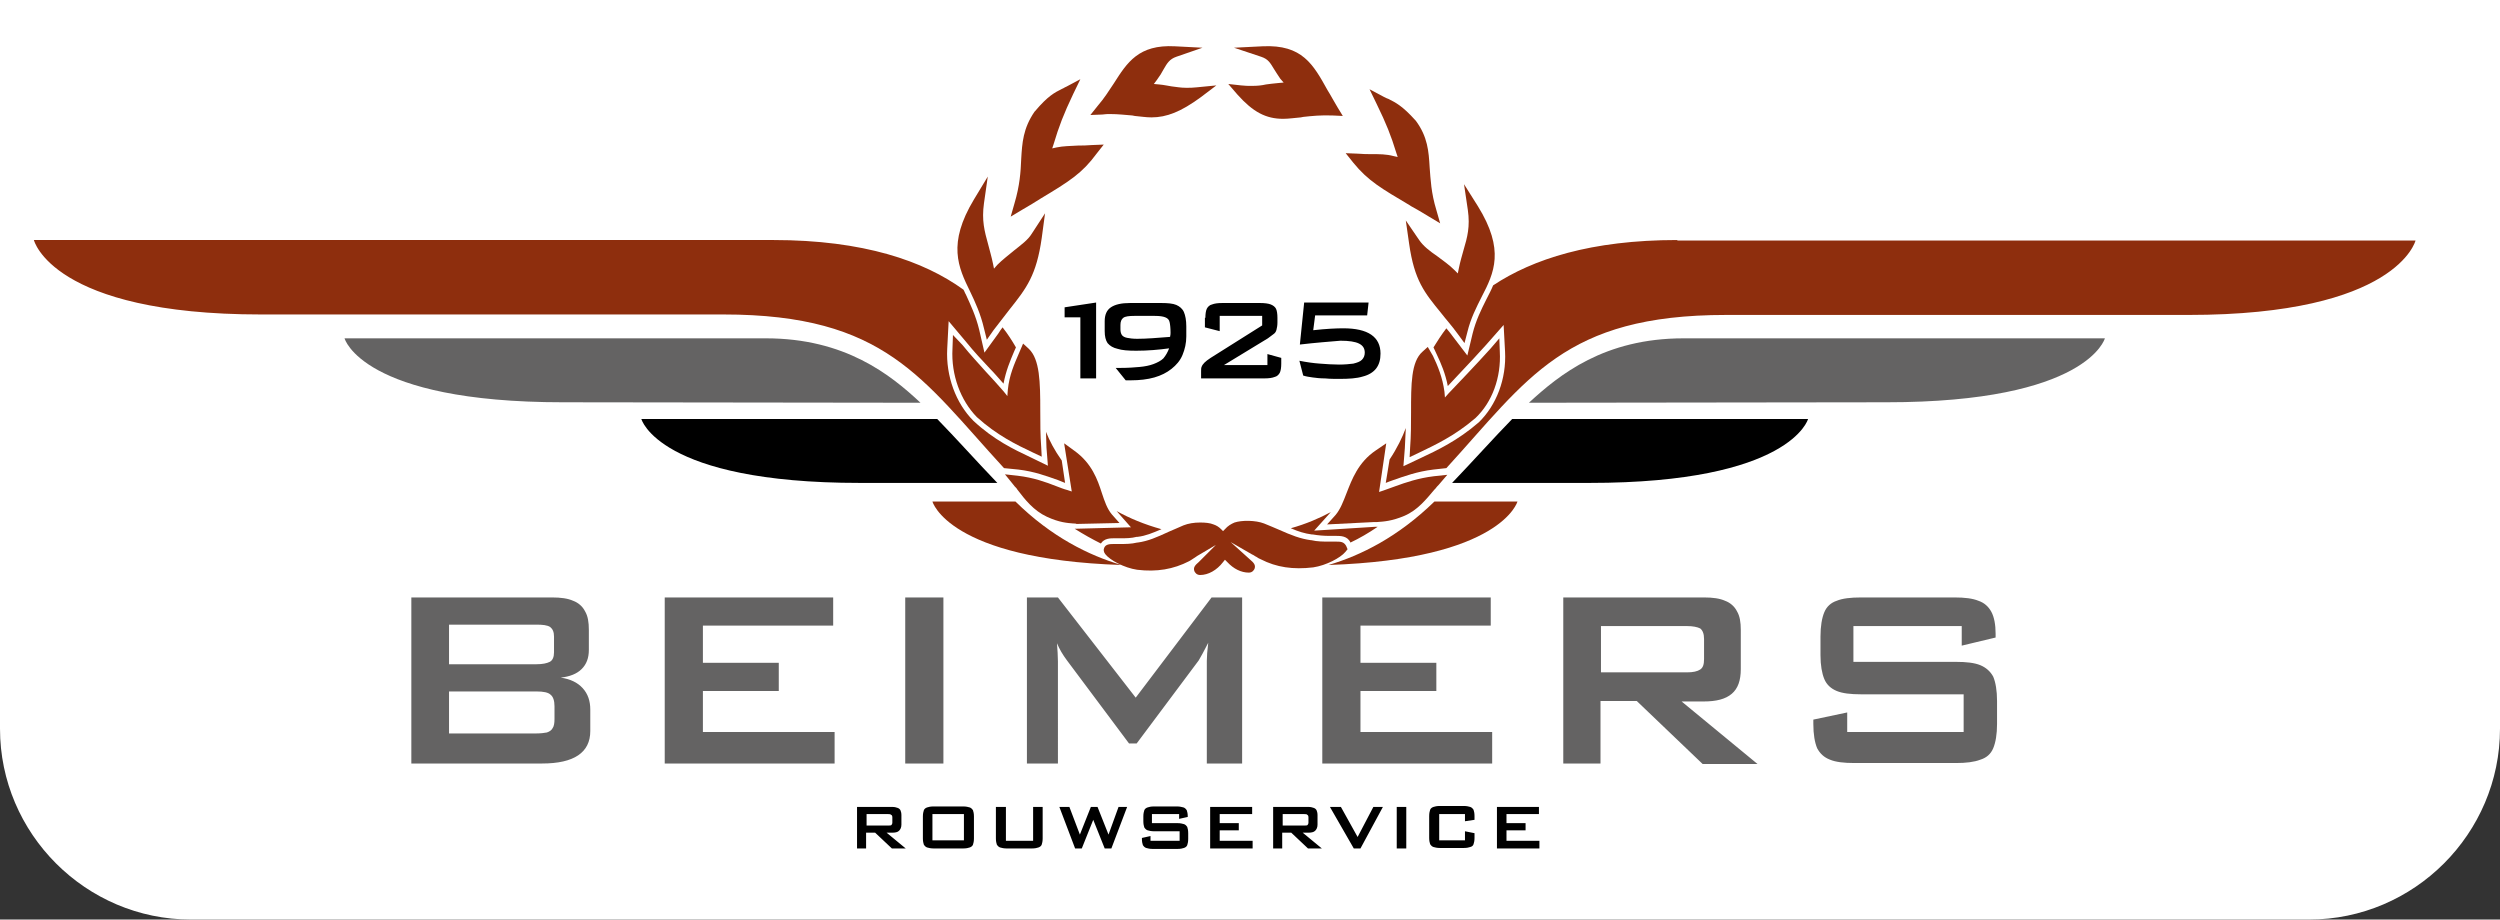
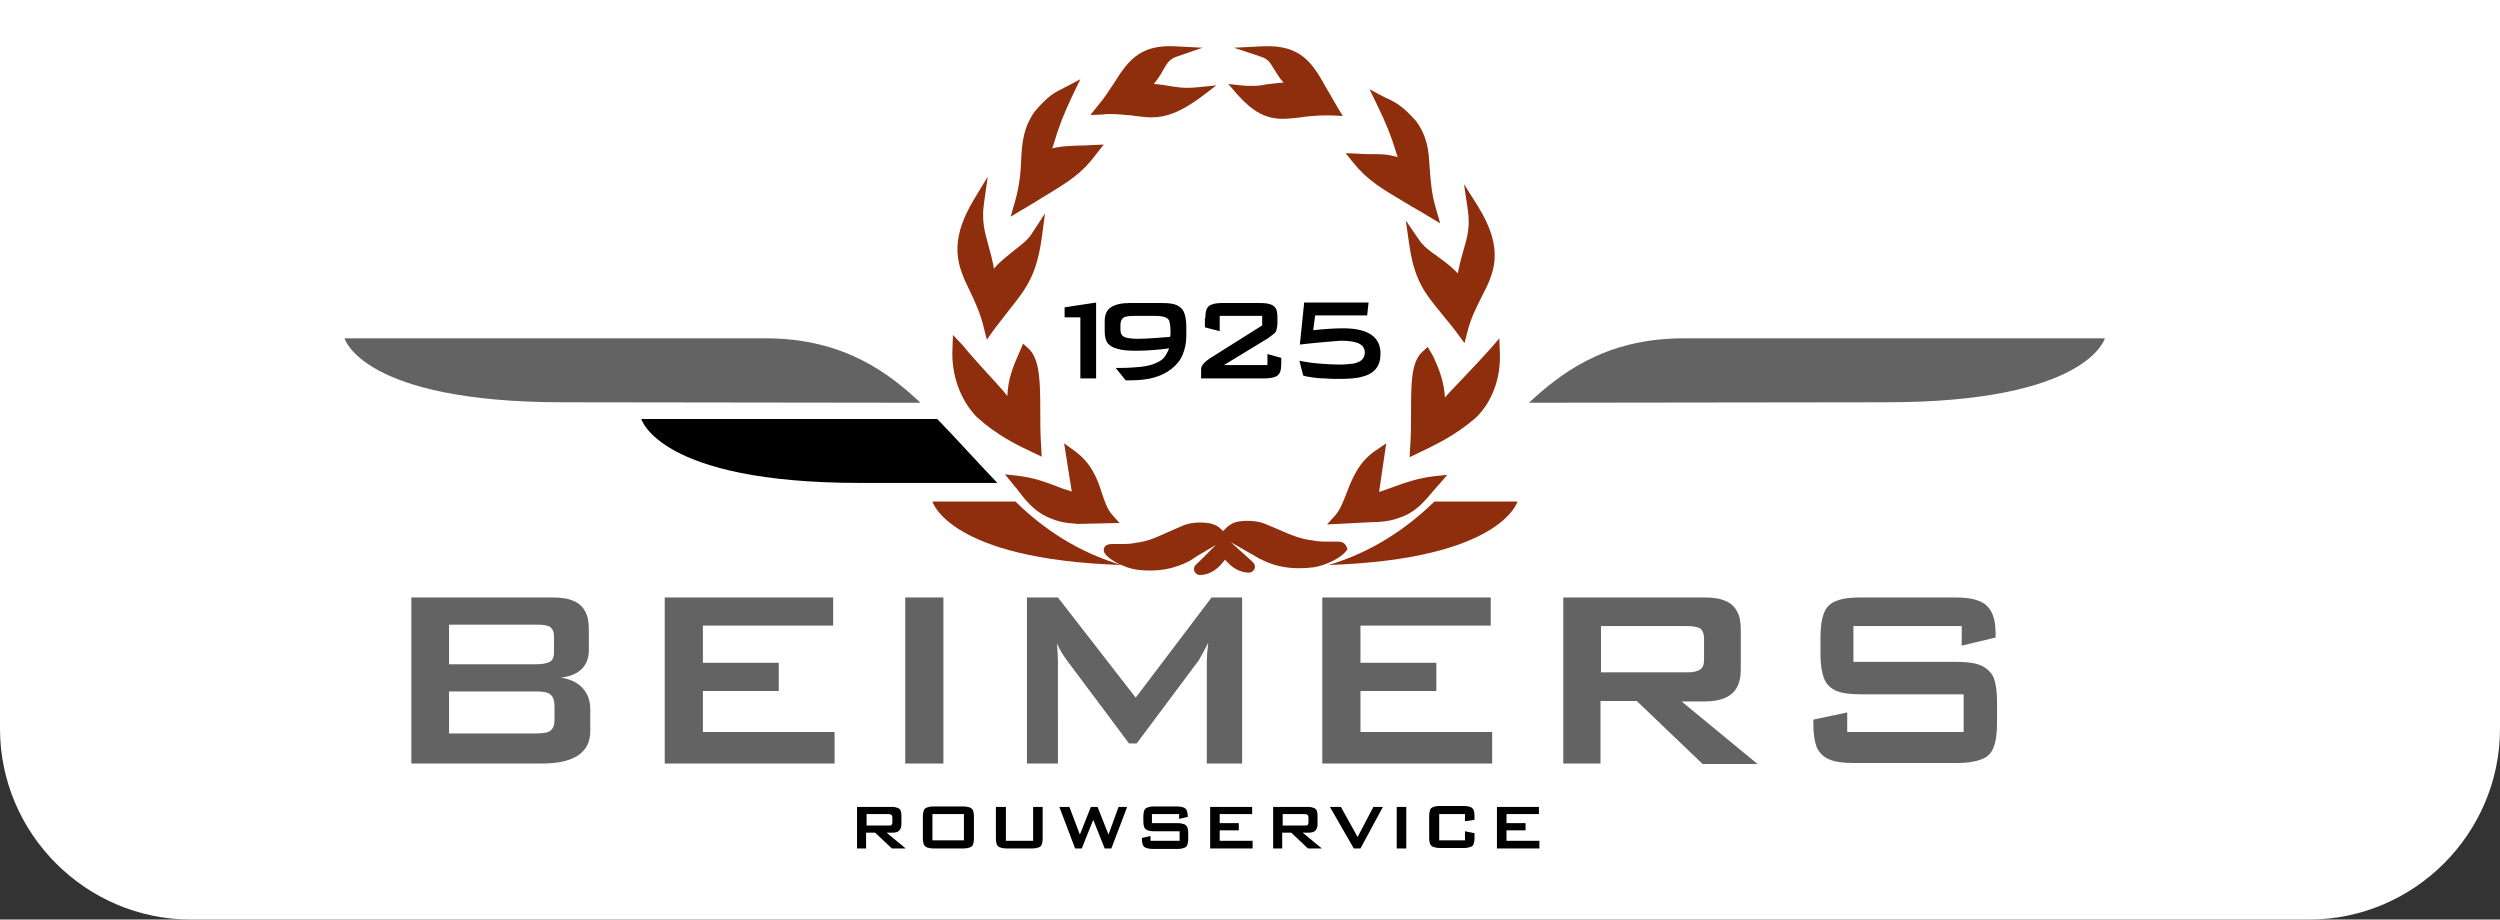
<svg xmlns="http://www.w3.org/2000/svg" id="Laag_1" viewBox="0 0 523.9 192.7">
  <rect x="0" y="0" width="523.9" height="192.7" fill="#333333" stroke="none" />
  <style>
    .st1{fill:#646363}.st2{fill:#8e2e0d}
  </style>
  <path d="M483.9 192.7H40c-22 0-40-18-40-40V0h523.9v152.7c0 22-18 40-40 40z" fill="#fff" />
  <path class="st1" d="M86.2 160v-34.8h29.5c1.8 0 3.3.2 4.4.7 1.1.4 2 1.2 2.5 2.2.6 1 .8 2.3.8 3.9v4.2c0 1.7-.5 3-1.5 4s-2.5 1.6-4.4 1.8c2 .3 3.5 1 4.6 2.2 1.1 1.2 1.6 2.7 1.6 4.5v4.5c0 4.5-3.4 6.8-10.1 6.8H86.2zm26.2-29.1H94.1v8.3h18.3c1.3 0 2.2-.2 2.8-.5.6-.3.9-1 .9-2v-3.3c0-1-.3-1.6-.8-2-.6-.4-1.6-.5-2.9-.5zm0 14H94.1v8.8h18.3c.9 0 1.7-.1 2.2-.2.6-.2 1-.5 1.2-.9.3-.4.4-1.1.4-1.9V148c0-1.2-.3-2-.8-2.4-.5-.5-1.5-.7-3-.7zM139.3 160v-34.8h35.3v5.9h-27.3v7.8h15.9v5.9h-15.9v8.6h27.6v6.6h-35.6zM189.7 160v-34.8h8V160h-8zM215.2 160v-34.8h6.5l16.3 21 15.9-21h6.4V160h-7.4v-21.5c0-.9.1-2.2.3-3.8-.9 1.8-1.6 3-2 3.7l-13 17.4h-1.6l-13-17.4c-.9-1.2-1.6-2.4-2.1-3.6.1 1.4.2 2.6.2 3.8V160h-6.5zM277.1 160v-34.8h35.3v5.9h-27.3v7.8H301v5.9h-15.9v8.6h27.6v6.6h-35.6zM327.6 160v-34.8h29.5c1.8 0 3.3.2 4.4.7 1.1.4 2 1.2 2.5 2.2.6 1 .8 2.3.8 3.9v8.2c0 2.4-.6 4.1-1.9 5.2s-3.2 1.6-5.9 1.6h-4.6l15.9 13.1h-11.5L343 146.9h-7.6V160h-7.8zm25.9-28.8h-18v9.7h18c1.3 0 2.2-.2 2.8-.6.6-.4.8-1.1.8-2.2v-4.2c0-1.1-.3-1.8-.8-2.2-.6-.3-1.5-.5-2.8-.5zM411 131.2h-22.6v7.5h21.5c2.2 0 3.9.2 5.1.7 1.2.5 2.1 1.3 2.7 2.4.5 1.2.8 2.9.8 5.1v4.8c0 2.2-.3 3.9-.8 5.1-.5 1.2-1.4 2-2.7 2.4-1.3.5-3 .7-5.1.7h-21.3c-2.2 0-3.9-.2-5.1-.7-1.3-.5-2.1-1.3-2.7-2.4-.5-1.2-.8-2.9-.8-5.1v-.9l7.1-1.5v4.1h24.4v-7.9H390c-2.2 0-3.9-.2-5.1-.7-1.2-.5-2.1-1.3-2.6-2.5s-.8-2.9-.8-5v-3.9c0-2.2.3-3.9.8-5.1.5-1.2 1.4-2 2.6-2.4 1.2-.5 2.9-.7 5.1-.7h19.6c2.1 0 3.8.2 5 .7 1.2.4 2.1 1.2 2.7 2.3.6 1.1.9 2.7.9 4.6v.8l-7.1 1.7v-4.1z" />
  <path d="M179.6 177.8v-8.7h7.4c.5 0 .8.1 1.1.2.3.1.5.3.6.5.1.2.2.6.2 1v2c0 .6-.2 1-.5 1.3-.3.3-.8.4-1.5.4h-1.1l4 3.3h-2.9l-3.5-3.3h-1.9v3.3h-1.9zm6.5-7.2h-4.5v2.4h4.5c.3 0 .6 0 .7-.1s.2-.3.2-.5v-1.1c0-.3-.1-.5-.2-.5-.2-.2-.4-.2-.7-.2zM193.4 171.1c0-.6.1-1 .2-1.3.1-.3.4-.5.7-.6.3-.1.7-.2 1.3-.2h6.3c.5 0 1 .1 1.3.2.3.1.5.3.7.6.1.3.2.7.2 1.3v4.6c0 .6-.1 1-.2 1.3-.1.3-.4.5-.7.6-.3.1-.7.2-1.3.2h-6.3c-.5 0-1-.1-1.3-.2-.3-.1-.5-.3-.7-.6-.1-.3-.2-.7-.2-1.3v-4.6zm2 5h6.6v-5.5h-6.6v5.5zM210.8 169.1v7.1h5.7v-7.1h2v6.6c0 .6-.1 1-.2 1.3-.1.3-.4.5-.7.6-.3.1-.7.2-1.3.2h-5.4c-.5 0-1-.1-1.3-.2-.3-.1-.5-.3-.7-.6-.1-.3-.2-.7-.2-1.3v-6.6h2.1zM225.3 177.8l-3.3-8.7h2.1l2.2 5.8 2.3-5.8h1.4l2.3 5.8 2.1-5.8h1.8l-3.3 8.7h-1.4l-2.4-6-2.4 6h-1.4zM247 170.6h-5.6v1.9h5.4c.5 0 1 .1 1.3.2.3.1.5.3.7.6.1.3.2.7.2 1.3v1.2c0 .6-.1 1-.2 1.3-.1.3-.4.5-.7.6-.3.1-.7.2-1.3.2h-5.3c-.5 0-1-.1-1.3-.2-.3-.1-.5-.3-.7-.6-.1-.3-.2-.7-.2-1.3v-.2l1.8-.4v1h6.1v-2h-5.4c-.5 0-1-.1-1.3-.2-.3-.1-.5-.3-.7-.6-.1-.3-.2-.7-.2-1.3v-1c0-.6.1-1 .2-1.3.1-.3.4-.5.7-.6.3-.1.7-.2 1.3-.2h4.9c.5 0 .9.1 1.3.2.3.1.5.3.7.6.1.3.2.7.2 1.2v.2l-1.8.4v-1zM253.6 177.8v-8.7h8.8v1.5h-6.8v1.9h4v1.5h-4v2.2h6.9v1.6h-8.9zM266.8 177.8v-8.7h7.4c.5 0 .8.1 1.1.2.3.1.5.3.6.5.1.2.2.6.2 1v2c0 .6-.2 1-.5 1.3-.3.3-.8.4-1.5.4H273l4 3.3h-2.9l-3.5-3.3h-1.9v3.3h-1.9zm6.5-7.2h-4.5v2.4h4.5c.3 0 .6 0 .7-.1.1-.1.2-.3.2-.5v-1.1c0-.3-.1-.5-.2-.5-.1-.2-.4-.2-.7-.2zM283.7 177.8l-5-8.7h2.3l3.5 6.3 3.3-6.3h2l-4.7 8.7h-1.4zM292.7 177.8v-8.7h2v8.7h-2zM307 170.6h-5.4v5.5h5.4v-1.9l2 .4v1c0 .6-.1 1-.2 1.3-.1.3-.3.5-.7.6-.3.1-.7.2-1.3.2h-5.1c-.5 0-1-.1-1.3-.2-.3-.1-.5-.3-.7-.6-.1-.3-.2-.7-.2-1.3V171c0-.6.1-1 .2-1.3.1-.3.4-.5.7-.6.3-.1.7-.2 1.3-.2h5.1c.5 0 1 .1 1.3.2.3.1.5.3.7.6.1.3.2.7.2 1.3v.8l-2 .3v-1.5zM313.7 177.8v-8.7h8.8v1.5h-6.8v1.9h4v1.5h-4v2.2h6.9v1.6h-8.9z" />
  <path class="st1" d="M160.5 70.9H72.2s3.6 13.4 45.8 13.4l74.9.1c-6.3-5.9-15.8-13.5-32.4-13.5z" />
  <path d="M196.4 87.8h-62s3.6 13.4 45.8 13.4H209c-4.6-4.8-8.6-9.3-12.6-13.4z" />
  <path class="st2" d="M212.8 105.1h-17.4s3.3 12.1 39.6 13.3c-6.8-2-14.7-5.9-22.2-13.3z" />
  <path class="st1" d="M352.8 70.9h88.3s-3.6 13.4-45.8 13.4l-74.9.1c6.4-5.9 15.8-13.5 32.4-13.5z" />
-   <path d="M316.9 87.8h62s-3.6 13.4-45.8 13.4h-28.8c4.6-4.8 8.6-9.3 12.6-13.4z" />
  <path class="st2" d="M300.6 105.1H318s-3.3 12.1-39.6 13.3c6.8-2 14.6-5.9 22.2-13.3z" />
  <path d="M226.4 79.3V66.5h-3.3v-2.1l6.6-1v15.9h-3.3zM245 73c-2.2.3-4.5.5-6.9.5-1.7 0-3-.1-3.9-.4-.9-.2-1.6-.6-2.1-1.2-.4-.6-.6-1.4-.6-2.5v-2.1c0-1.3.4-2.3 1.3-2.9.9-.6 2.2-.9 4-.9h6.6c1.3 0 2.4.1 3.1.4.7.3 1.3.8 1.6 1.5.3.7.5 1.7.5 3v2.1c0 1.4-.3 2.7-.8 3.9-.5 1.2-1.3 2.1-2.3 2.9s-2.2 1.4-3.6 1.8c-1.4.4-3.1.6-4.9.6h-1.1l-2.1-2.6h1c1.6 0 2.9-.1 4-.2s2.1-.3 2.9-.6c.8-.3 1.6-.7 2.1-1.2.5-.6.9-1.3 1.2-2.1zm.2-2.4c.1-.4.1-.7.1-.9 0-1-.1-1.8-.2-2.2-.1-.5-.4-.8-.9-1-.5-.2-1.2-.3-2.2-.3h-4.3c-1.1 0-1.9.1-2.3.4-.4.3-.6.8-.6 1.5v.9c0 .5.1.9.3 1.2.2.3.6.5 1.1.6s1.2.2 2.1.2c2 0 4.3-.2 6.9-.4zM252.6 66.6c0-.8.1-1.5.3-1.9.2-.4.6-.8 1.1-.9.5-.2 1.2-.3 2.1-.3h8c.9 0 1.7.1 2.2.3.5.2.9.5 1.1.9.2.4.3 1.1.3 1.9v1c0 .6-.1 1.1-.2 1.5-.1.4-.3.7-.6.9-.3.2-.7.5-1.2.9l-9.2 5.6h9.1v-2.3l2.9.8v1.2c0 .8-.1 1.5-.3 1.9-.2.4-.6.8-1.1.9-.5.2-1.2.3-2.2.3h-13.2v-1.4c0-.4 0-.8.1-1 .1-.3.3-.6.6-.9.3-.3.7-.6 1.3-1l10.8-6.8v-2h-8.9v3.2l-3.1-.8v-2zM272.4 72.2l.9-8.8h13.5l-.3 2.7h-10.9l-.4 3.1c2.7-.3 4.8-.4 6.3-.4 5.2 0 7.8 1.8 7.8 5.3 0 1.3-.3 2.3-.9 3.1-.6.8-1.6 1.4-2.8 1.7-1.3.4-2.9.5-4.9.5-1 0-2 0-3-.1-1 0-1.9-.1-2.6-.2-.7-.1-1.4-.2-2-.4l-.8-3.1c1.5.3 2.9.5 4.3.6 1.3.1 2.7.2 4 .2 1.2 0 2.2-.1 3-.2.8-.2 1.4-.4 1.8-.8.4-.4.6-.9.6-1.5 0-.9-.4-1.5-1.2-1.9-.8-.4-2.1-.6-3.9-.6-2.3.2-5.1.4-8.5.8z" />
  <path class="st2" d="M218.3 49.9c-1.1 7.8-3.2 10.5-6.7 14.9-1 1.3-2.1 2.7-3.4 4.4l-1.4 2-.6-2.4c-.7-3-1.8-5.4-2.9-7.7-2.5-5.1-4.8-10 .8-19.3L207 37l-.8 5.6c-.5 3.6.1 5.8.9 8.7.3 1.2.7 2.5 1 4l.2 1 .7-.8c1.1-1.1 2.3-2 3.5-3 1.5-1.2 2.9-2.2 3.7-3.5l2.8-4.3-.7 5.2z" />
  <path class="st2" d="M218.1 41.6c-1.1.7-2.4 1.5-3.8 2.3l-2.5 1.5.8-2.8c1.1-3.7 1.3-6.6 1.4-9.2.2-3.5.4-6.5 2.8-10l.1-.1c2.7-3.2 4.1-3.9 5.7-4.7.3-.1.5-.3.8-.4l3-1.6-1.5 3.1c-2 4.2-3 6.8-4.1 10.5l-.3.9.9-.2c1.4-.3 2.9-.3 4.6-.4.8 0 1.7 0 2.8-.1l2.5-.1-1.5 1.9c-3 4.1-5.7 5.8-11.7 9.4M257.4 17.6l1.9 2.2c3.3 3.7 6 5.1 9.6 5.1 1.2 0 2.4-.2 3.7-.3l.5-.1c1.8-.2 3.8-.4 6.2-.3l2.1.1-1.1-1.8c-.8-1.3-1.4-2.5-2.1-3.6-3-5.4-5.3-9.6-13.6-9.2l-6 .3 5.7 1.9c1.5.5 1.9 1.3 2.7 2.6.4.6.8 1.3 1.3 2l.7.8-1.1.1c-1.1.1-1.9.2-2.6.3-.9.2-1.7.3-3 .3-.7 0-1.4 0-2.2-.1l-2.7-.3z" />
  <path class="st2" d="M232.6 23.9c1.8 0 3.3.2 4.7.3l.5.1c1.2.1 2.3.3 3.5.3 3.2 0 6.2-1.2 10.3-4.2l3.3-2.5-4.1.4c-.8.1-1.5.1-2.2.1-1.3 0-2.1-.2-3.1-.3-.7-.1-1.5-.3-2.6-.4l-1.1-.1.6-.8c.6-.8 1.1-1.6 1.4-2.2.8-1.4 1.3-2.2 2.7-2.7L252 10l-5.8-.3c-7.6-.4-10 3.4-12.8 7.8-1 1.5-2 3.1-3.3 4.6l-1.6 2 2.5-.1c.7-.1 1.1-.1 1.6-.1zM199.7 70.2l-.1 2.9c-.3 5.5 1.7 10.8 5.1 14.3 4.2 3.8 8.3 5.8 11.7 7.4l1.9.9-.1-1.9c-.2-2.6-.2-5.2-.2-7.7 0-6.1-.1-10.8-2.4-13l-1.2-1.1-.9 2.1c-.9 2.1-2 4.5-2.3 7.6l-.1 1.3-.8-1c-1.2-1.4-2.5-2.8-3.7-4.1-1.5-1.7-3.3-3.6-4.9-5.6l-2-2.1z" />
  <path class="st2" d="M210.6 99.4l1.7 2.1c.2.3.4.5.7.8l.2.3c1.6 2.1 3.4 4.4 6.2 5.7 2.6 1.2 4.3 1.3 5.5 1.4.3 0 .5 0 .7.1l9-.2-1.6-1.8c-1-1.2-1.5-2.7-2.1-4.5-.9-2.8-2.1-6.2-5.7-8.8l-2.2-1.6 1.6 10.1-.9-.3c-.8-.2-1.5-.5-2.3-.8-2.3-.9-4.8-1.8-8.1-2.2l-2.7-.3zM283.6 34.1l-1.6-2 2.5.1c1.1.1 2.1.1 2.9.1 1.7 0 3.1 0 4.6.4l.9.2-.3-.9c-1.1-3.6-2.1-6.1-4.1-10.2l-1.5-3.1 3 1.6c.3.1.5.3.9.4 1.6.8 3 1.5 5.7 4.5l.1.1c2.5 3.4 2.7 6.4 2.9 9.8.2 2.5.3 5.3 1.4 8.9l.8 2.8-2.5-1.5c-1.3-.8-2.5-1.5-3.6-2.1l-.3-.2c-5.9-3.5-8.7-5.1-11.8-8.9z" />
  <path class="st2" d="M310.5 62.2c-1.1 2.2-2.3 4.5-3 7.4l-.6 2.3-1.4-1.9c-1.3-1.8-2.5-3.1-3.5-4.4-3.5-4.3-5.6-6.8-6.7-14.5l-.7-4.9 2.8 4.1c.9 1.3 2.2 2.3 3.8 3.4 1.2.9 2.5 1.8 3.6 2.9l.7.7.2-1c.3-1.5.7-2.8 1-3.9.8-2.7 1.4-4.9.9-8.4l-.8-5.4 2.9 4.6c5.7 9.2 3.4 14 .8 19z" />
  <path class="st2" d="M299.2 72.7l-1.1 1c-2.4 2.1-2.4 6.8-2.4 12.7 0 2.4 0 4.9-.2 7.5l-.1 1.9 1.9-.9c3.3-1.6 7.5-3.5 11.9-7.3 3.5-3.3 5.4-8.5 5.1-13.9l-.1-2.8-1.8 2.1c-1.7 1.9-3.4 3.7-5 5.4-1.2 1.3-2.5 2.6-3.8 4l-.8.9-.1-1.2c-.4-3-1.4-5.4-2.4-7.5l-1.1-1.9z" />
  <path class="st2" d="M290.5 92.9l-2.2 1.5c-3.7 2.5-5 6.1-6.1 8.9-.7 1.8-1.3 3.4-2.3 4.6l-1.8 2 9.9-.5h.6c1.4-.1 3.1-.2 5.7-1.3 2.8-1.2 4.6-3.5 6.3-5.5l.2-.2c.2-.3.5-.6.7-.8l1.8-2.1-2.8.3c-3.3.4-5.9 1.3-8.1 2.1-.8.3-1.7.6-2.5.9l-.9.3 1.5-10.2z" />
  <g>
-     <path class="st2" d="M234.9 112.8c1 0 2.2 0 3.3-.3h.2c1.7-.2 3.1-.8 5-1.6-3.6-1-6.7-2.3-9.4-3.8l3 3.4-11.4.3h-.4c1.9 1.2 3.7 2.2 5.5 3.1.7-1.1 2-1.1 2.8-1.1h1.4zM275.4 111.2l3.5-3.9c-2.4 1.3-5.2 2.5-8.4 3.4 1.6.7 2.9 1.1 4.4 1.3h.2c1.1.2 2.4.3 3.4.3h1.5c.9 0 2.4 0 3 1.4 1.9-.9 3.8-2 5.7-3.3h-.6l-12.7.8zM219.2 90.5c0 1.1.1 2.2.1 3.3l.3 3.8-3.7-1.8c-3.4-1.6-7.6-3.6-11.9-7.6-3.7-3.7-5.8-9.4-5.5-15.1l.3-5.8 3.7 4.4c1.6 2 3.4 3.9 4.9 5.5 1 1 1.9 2.1 2.9 3.2.5-2.7 1.4-4.8 2.2-6.7l.4-.9c-.8-1.4-1.7-2.8-2.8-4.2-.3.4-.6.8-.9 1.3l-2.9 4-1.1-4.8c-.7-2.9-1.8-5.2-2.8-7.4-.2-.3-.3-.7-.5-1-8.3-6-20.9-10.4-39.9-10.4H7.1s3.8 15.6 47.6 15.6h96.9c34 0 41.6 13.5 58.8 32.2l3 .3c3.4.4 6 1.4 8.3 2.2l1.5.6-.7-4.7c-1.5-2.1-2.6-4.2-3.3-6zM351.5 50.3c-18.1 0-30.3 4-38.6 9.5-.4 1-.9 1.9-1.4 2.9-1.1 2.2-2.2 4.4-2.9 7.2l-1.1 4.6-2.9-3.8c-.5-.7-1-1.3-1.5-1.9-1 1.3-1.9 2.7-2.7 4l.7 1.5c.9 1.9 1.8 4 2.3 6.6 1-1.1 2-2.1 3-3.2 1.6-1.7 3.3-3.5 5-5.4l3.7-4.2.3 5.6c.3 5.7-1.8 11.2-5.5 14.8-4.5 3.9-8.8 5.9-12.2 7.5l-3.6 1.7.3-3.8c.1-1.4.1-2.8.2-4.2-.7 1.9-1.8 4.2-3.4 6.6l-.8 4.9c.5-.2 1-.4 1.6-.6 2.3-.8 5-1.8 8.4-2.2l2.7-.3C320.2 79.4 327.8 66 361.7 66h96.9c43.8 0 47.6-15.6 47.6-15.6H351.5z" />
    <path class="st2" d="M279.9 113.5h-1.5c-1 0-2.4 0-3.6-.3h-.1c-2.2-.3-4-1-6.7-2.2-.9-.4-1.9-.8-3.1-1.3-1.8-.7-4.7-.7-6.2-.2-.7.3-1.4.7-2 1.4l-.4.4-.4-.4c-.5-.5-1-.8-1.6-1-.7-.3-1.7-.4-2.8-.4-1.3 0-2.5.2-3.5.6-1.1.5-2.1.9-3 1.3-2.6 1.2-4.4 2-6.6 2.3h-.1c-1.2.3-2.5.3-3.5.3h-1.4c-1 0-1.7.1-2 .8-.2.4-.1.9.2 1.3 1 1.3 4 2.9 6.7 3.3 4.1.5 7.6-.1 10.9-1.8.2-.1.5-.3.8-.5.2-.1.6-.4.9-.6l3.9-2.3-3.2 3.2-.4.4c-.7.6-1.2 1.1-.9 1.9.1.2.4.8 1.2.8 1.7 0 3.5-1 4.8-2.7l.4-.5.5.5c1.3 1.4 2.9 2.2 4.5 2.2.8 0 1.1-.6 1.2-.8.3-.8-.2-1.3-.9-1.9l-4.1-3.7 4.5 2.6c.3.1.5.3.7.4l.2.1c.3.2.6.4.9.5 3.3 1.7 6.8 2.2 11 1.7 2.7-.4 5.7-2 6.7-3.2l.5-.6-.3-.7c-.5-.9-1.2-.9-2.2-.9z" />
  </g>
</svg>